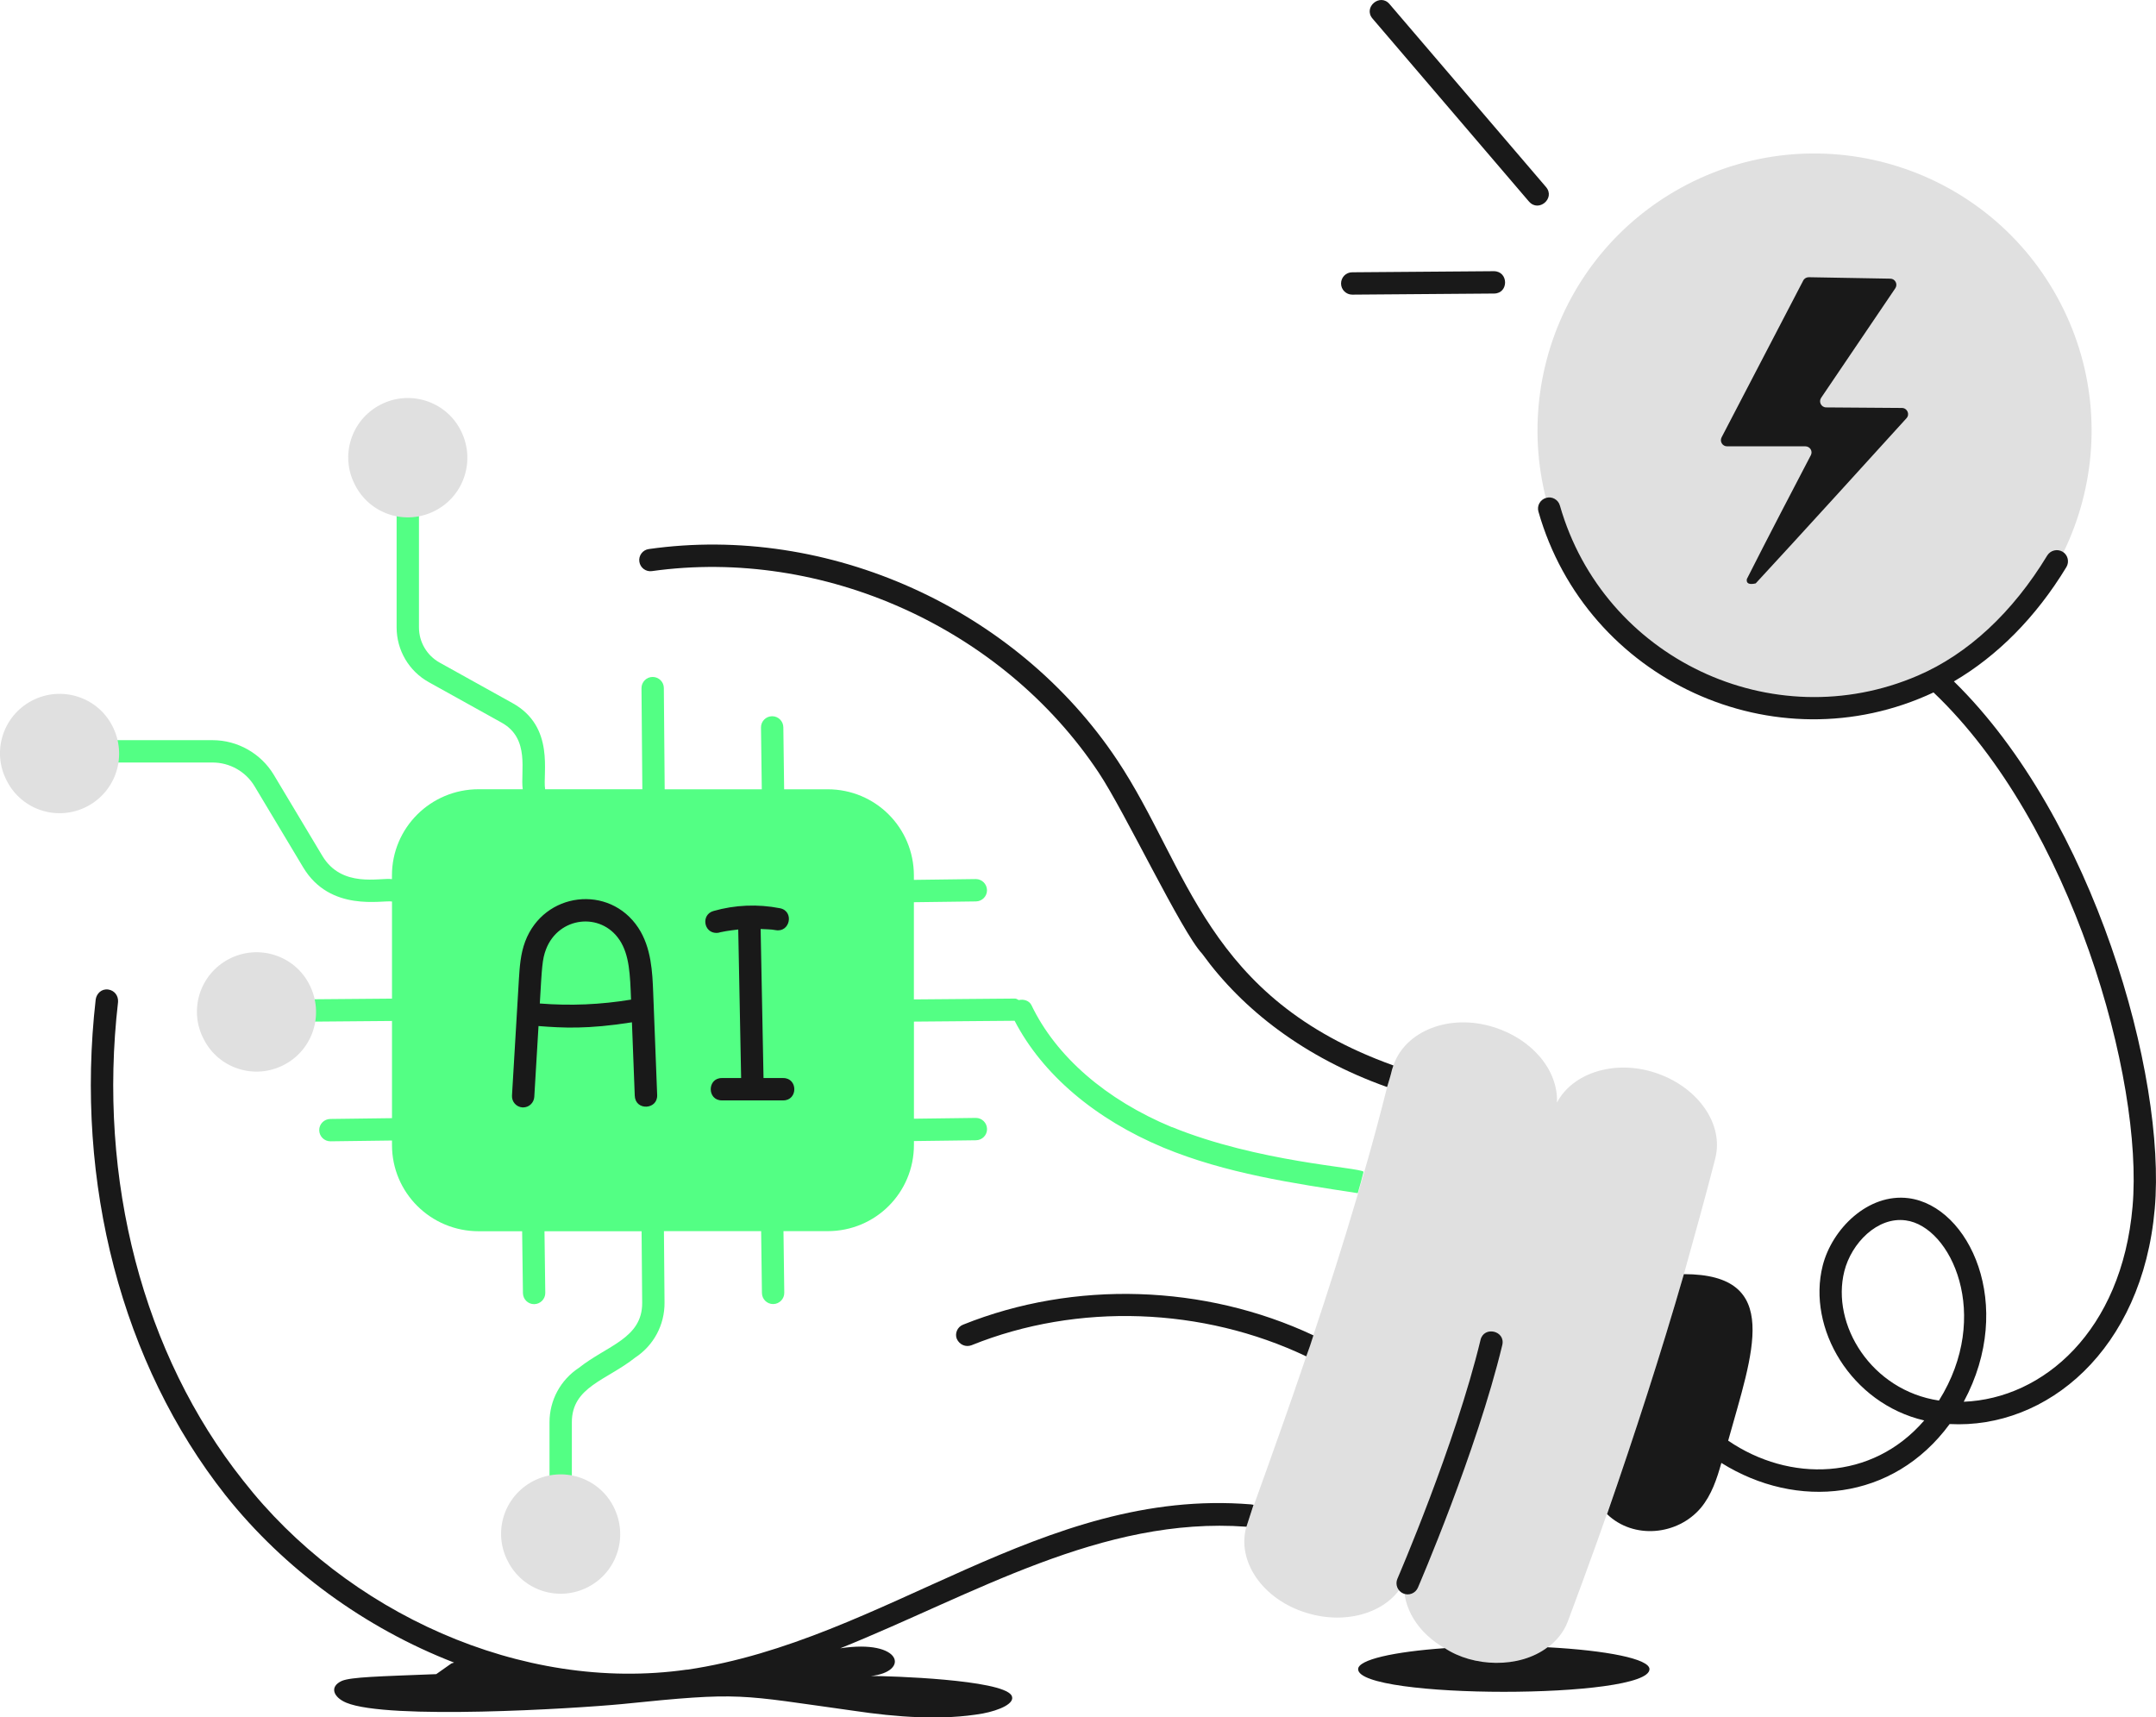
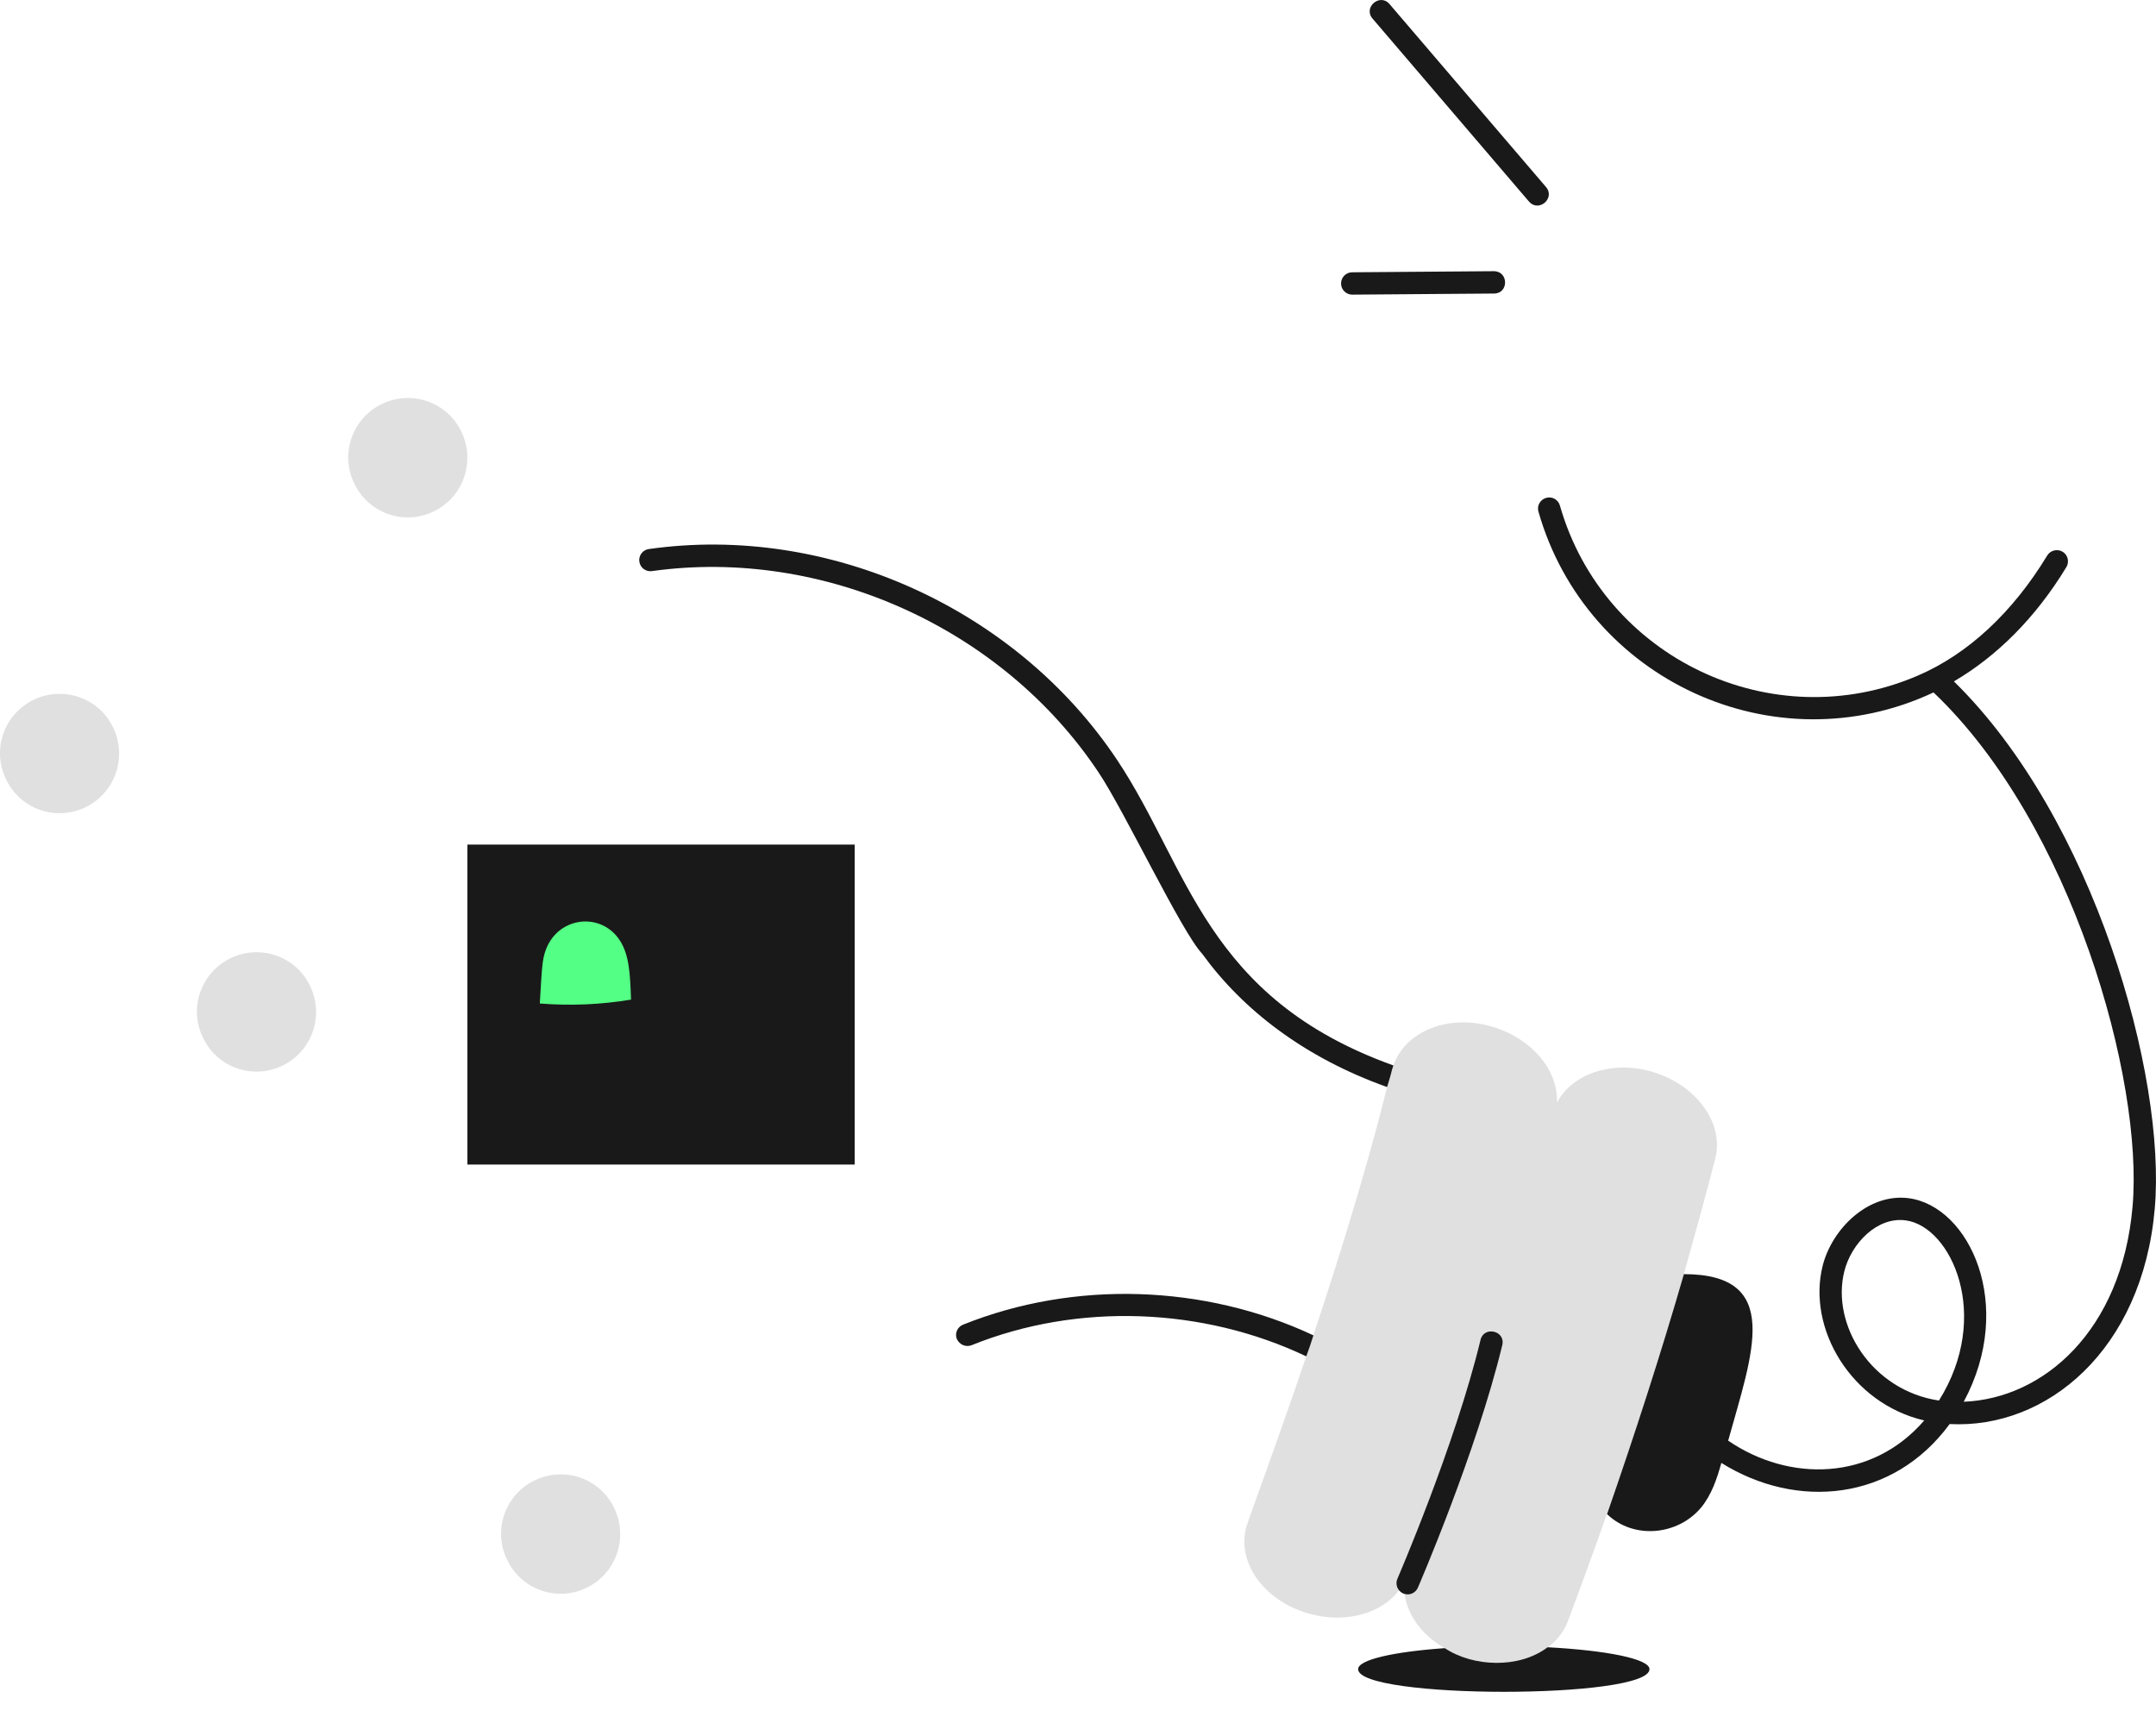
<svg xmlns="http://www.w3.org/2000/svg" id="Warstwa_2" data-name="Warstwa 2" viewBox="0 0 433.19 345.06">
  <defs>
    <style>      .cls-1 {        fill: #e0e0e0;      }      .cls-1, .cls-2, .cls-3 {        stroke-width: 0px;      }      .cls-2 {        fill: #191919;      }      .cls-3 {        fill: #53ff84;      }    </style>
  </defs>
  <g id="Warstwa_1-2" data-name="Warstwa 1">
    <g>
      <rect class="cls-2" x="93.91" y="169.7" width="77.82" height="64.29" />
      <path class="cls-1" d="M344.62,232.84c-1.98,7.72-4.13,15.44-6.29,23.17-7.47,25.88-15.43,48.75-23.35,69.86-3.43,8.77-16.78,10.57-24.69,5.3-5.39-3.05-8.53-8.17-8.17-13.29-3.05,6.02-11.4,8.71-19.57,6.2-8.89-2.69-14.1-10.42-12.12-17.33,2.27-6.98,18.63-49.7,28.28-88.35.36-1.17.72-2.33.99-3.5.09-.27.18-.54.27-.81,2.33-6.91,11.22-10.51,20.11-7.72,7.81,2.42,13.02,8.71,12.75,15.17,3.05-5.84,11.31-8.62,19.39-6.11,8.71,2.69,14.28,10.33,12.39,17.42Z" />
-       <path class="cls-1" d="M413.99,60.91c14.15,27.26,3.51,60.88-23.75,75.03-27.32,14.18-60.88,3.51-75.03-23.75-14.18-27.32-3.6-60.9,23.72-75.09,27.26-14.15,60.88-3.51,75.06,23.81Z" />
      <path class="cls-2" d="M310.95,330.98c-5.76,4.35-15,3.95-20.65.18-10.32.72-17.42,2.33-17.42,4.22,0,6.05,58.54,6.09,58.54,0,0-2.07-8.62-3.77-20.47-4.4Z" />
-       <path class="cls-2" d="M138.02,335.47c-33.24,4.75-68.49-11.52-89.16-37.98-20.11-25.32-29.27-60.43-25.14-96.16.09-1.26-.72-2.33-1.98-2.51-1.35-.18-2.33.81-2.51,1.98-4.22,36.99,5.3,73.27,26.04,99.58,11.88,14.96,28.1,26.76,45.97,33.68-.17.06-.37.11-.54.17l-3.05,2.15c-11.74.46-17.04.58-18.95,1.35-2.6,1.17-1.71,3.32.9,4.4,8.37,3.46,45.66,1.19,55.31.27,24.37-2.5,23.22-1.9,46.69,1.35,8.44,1.26,17.69,1.98,25.86.54,3.32-.63,6.73-2.07,5.75-3.68-2.1-3.14-24.35-3.86-28.19-3.86,7.82-.84,6.25-7.47-6.2-5.56,26.75-10.76,52.53-26.57,81.62-24.43,1.64-5.06,1.41-4.33,1.44-4.4-.18,0-.36-.09-.54-.09-42.01-3.43-73.29,27.34-113.31,33.22Z" />
      <path class="cls-2" d="M130.99,114.75c34.34-4.8,70.4,11.38,89.75,40.47,5.31,7.96,16.66,32.03,20.8,36.41,8.22,11.36,20.64,20.88,37.08,26.76h.09c.36-1.17.72-2.33.99-3.5.09-.27.18-.54.27-.81-37.76-13.56-41.09-39.73-55.49-61.35-20.29-30.48-58.06-47.54-94.12-42.41-1.23.17-2.08,1.31-1.9,2.53.17,1.23,1.32,2.08,2.53,1.9Z" />
      <path class="cls-2" d="M193.51,266.16c-1.17.45-1.71,1.8-1.26,2.87.54,1.17,1.8,1.71,2.96,1.26,21.37-8.62,46.51-7.63,67.25,2.24.54-1.44.99-2.78,1.44-4.22-21.82-10.24-48.04-11.13-70.39-2.15Z" />
-       <path class="cls-3" d="M235.44,226.47c-13.2-5.48-23.26-14.19-28.2-24.51-.46-.92-1.56-1.24-2.55-1.02-.25-.1-.45-.3-.74-.3h-.02l-20.31.17v-19.53l12.47-.16c1.25-.02,2.24-1.04,2.22-2.27-.02-1.23-1.02-2.22-2.24-2.22h-.03l-12.42.16v-.87c0-9.61-7.72-17.33-17.33-17.33h-8.74l-.16-12.46c-.02-1.24-1.02-2.22-2.24-2.22h-.03c-1.25.02-2.24,1.04-2.22,2.27l.16,12.41h-19.51l-.17-20.34c0-1.24-1.02-2.23-2.24-2.23h-.02c-1.24,0-2.24,1.03-2.23,2.26l.17,20.3h-19.53c-.54-3.11,2.06-12.53-6.56-17.31l-14.63-8.13c-2.56-1.42-4.16-4.13-4.16-7.07v-24.11c0-2.97-4.49-2.97-4.49,0v24.11c0,4.58,2.48,8.79,6.47,11l14.63,8.13c5.78,3.21,3.74,9.86,4.24,13.38h-8.86c-9.61,0-17.42,7.72-17.42,17.33v.73c-2.42-.34-10.08,1.88-14-4.7l-9.75-16.28c-2.58-4.28-7.28-6.94-12.28-6.94H10.96c-2.97,0-2.97,4.49,0,4.49h31.77c3.43,0,6.66,1.82,8.42,4.77l9.75,16.27c5.44,9.11,15.95,6.56,17.86,6.89v19.51l-20.27.17c-1.25,0-2.24,1.03-2.23,2.26,0,1.24,1.02,2.23,2.24,2.23h.02l20.24-.17v19.53l-12.4.16c-1.24.02-2.24,1.03-2.22,2.27.02,1.23,1.02,2.22,2.24,2.22h.03l12.35-.16v.9c0,9.61,7.81,17.33,17.42,17.33h8.73l.16,12.43c.02,1.24,1.02,2.22,2.24,2.22h.03c1.24-.02,2.24-1.04,2.22-2.27l-.16-12.38h19.51l.12,14.38c.04,7.16-7.06,8.57-12.71,13.06-3.7,2.43-5.91,6.52-5.91,10.94v21.77c0,2.97,4.49,2.97,4.49,0v-21.77c0-7.12,6.93-8.4,12.72-12.99,3.73-2.45,5.94-6.59,5.9-11.06l-.12-14.35h19.53l.16,12.44c.02,1.23,1.02,2.21,2.24,2.21h.04c1.24-.02,2.23-1.04,2.21-2.28l-.16-12.37h8.88c9.61,0,17.33-7.72,17.33-17.33v-.77l12.47-.16c1.25-.02,2.24-1.03,2.22-2.27-.02-1.23-1.02-2.22-2.24-2.22h-.03l-12.42.16v-19.51l20.23-.17c5.58,10.78,16.2,19.76,29.88,25.48,12.57,5.21,26.13,7.18,39.06,9.16.45-1.44.81-2.87,1.17-4.31-.91-.88-21.18-1.91-38.52-8.98ZM127.54,220.22l-.57-14.81c-8.92,1.41-13.91,1.13-18.77.75l-.85,14.24c-.08,1.19-1.06,2.11-2.24,2.11h-.13c-1.24-.08-2.18-1.14-2.11-2.38l1.39-23.41c.15-2.36.31-5.03,1.26-7.55,3.78-10,16.91-11.53,22.71-2.78,2.66,4.02,2.85,9.01,3.01,13.03l.8,20.62c.1,2.95-4.36,3.17-4.49.18ZM157.36,221.1c-.9,0-7.07,0-6.16,0h-6.17c-2.97,0-2.97-4.49,0-4.49h3.88l-.58-29.85c-4.44.53-3.57.69-4.38.69-2.58,0-3.12-3.68-.61-4.4,4.33-1.24,8.94-1.43,13.37-.56,2.91.57,2.05,4.93-.86,4.4-.99-.19-2.01-.16-3.02-.23l.58,29.95h3.96c2.97,0,2.97,4.49,0,4.49Z" />
      <path class="cls-2" d="M297.47,269.23c-5.1,21.14-16.59,47.73-16.7,47.99-.49,1.14.03,2.46,1.17,2.95,1.17.5,2.47-.05,2.95-1.17.11-.27,11.76-27.21,16.95-48.73.7-2.9-3.68-3.91-4.37-1.05Z" />
      <path class="cls-2" d="M392.59,136.91c8.66-5.08,16.42-12.8,22.59-22.96.64-1.06.31-2.45-.75-3.09-1.06-.63-2.44-.3-3.09.75-6.95,11.46-15.93,19.8-25.96,24.12-29.27,12.64-63.19-3.48-71.96-34.15-.33-1.19-1.59-1.9-2.77-1.54-1.19.34-1.89,1.58-1.54,2.77,9.64,33.8,47.43,51.3,79.38,36.32,27.8,26.42,42.23,77.81,39.99,103.31-2.18,25.01-17.96,38.59-33.92,39.21,10.45-19.44,1.13-39.29-11.07-40.9-8.15-1.05-15.41,6.19-17.27,13.56-3.17,12.56,5.65,27.65,20.4,31.1-10.52,12.18-27.09,12.45-39.39,4.06,4.87-17.58,11.09-33.46-8.9-33.46-4.67,16.16-9.88,32.23-15.44,48.22,5.35,5.15,14.19,4.26,18.85-1.26,2.15-2.59,3.22-5.81,4.12-9.03,15.15,9.47,34.48,7.7,45.87-7.81,19.45,1.04,38.73-14.82,41.21-43.29,2.35-26.67-12.23-78.38-40.35-105.92ZM389.58,281.41c-13.61-2.04-21.71-15.27-19.01-25.99,1.42-5.63,6.64-11,12.34-10.21,9.12,1.21,17.37,19.12,6.67,36.2Z" />
-       <path class="cls-2" d="M347.01,89.68h15.72c.93,0,1.54.96,1.11,1.78-2.46,4.7-9.17,17.55-12.86,24.89-.16.92.51,1.16,1.78.87,7.95-8.57,24.72-27.04,30.3-33.19.72-.79.15-2.05-.92-2.06l-15.21-.11c-.99,0-1.57-1.11-1.02-1.93l14.9-22.01c.55-.81-.02-1.92-1-1.93l-16.38-.29c-.47,0-.91.25-1.12.67l-16.4,31.5c-.43.83.17,1.81,1.1,1.81Z" />
      <path class="cls-2" d="M271.7,59.2h.02l28.48-.22c2.96-.02,2.93-4.47-.04-4.49l-28.48.22c-1.25,0-2.24,1.03-2.23,2.26,0,1.24,1.02,2.23,2.24,2.23Z" />
      <path class="cls-2" d="M307.21,40.49c1.92,2.26,5.35-.64,3.42-2.91L279.19.82c-1.91-2.26-5.35.64-3.42,2.91l31.43,36.76Z" />
      <path class="cls-3" d="M124.48,188.87c-3.76-5.67-12.27-4.71-14.78,1.89-.77,2.02-.81,3.62-1.24,10.87,6.11.49,12.26.23,18.33-.78-.19-4.99-.3-8.94-2.31-11.99Z" />
      <path class="cls-1" d="M17.49,162.04c-5.9,3.07-13.13.75-16.12-5.15-3.07-5.82-.83-13.04,5.07-16.12,5.9-3.07,13.13-.75,16.12,5.07,3.07,5.9.83,13.13-5.07,16.2Z" />
      <path class="cls-1" d="M87.46,102.6c-5.9,3.07-13.13.75-16.12-5.15-3.07-5.82-.83-13.04,5.07-16.12,5.9-3.07,13.13-.75,16.12,5.07,3.07,5.9.83,13.13-5.07,16.2Z" />
      <path class="cls-1" d="M118.17,318.87c-5.9,3.07-13.13.75-16.12-5.15-3.07-5.82-.83-13.04,5.07-16.12,5.9-3.07,13.13-.75,16.12,5.07,3.07,5.9.83,13.13-5.07,16.2Z" />
      <path class="cls-1" d="M57.06,213.96c-5.9,3.07-13.13.75-16.12-5.15-3.07-5.82-.83-13.04,5.07-16.12,5.9-3.07,13.13-.75,16.12,5.07,3.07,5.9.83,13.13-5.07,16.2Z" />
    </g>
  </g>
</svg>